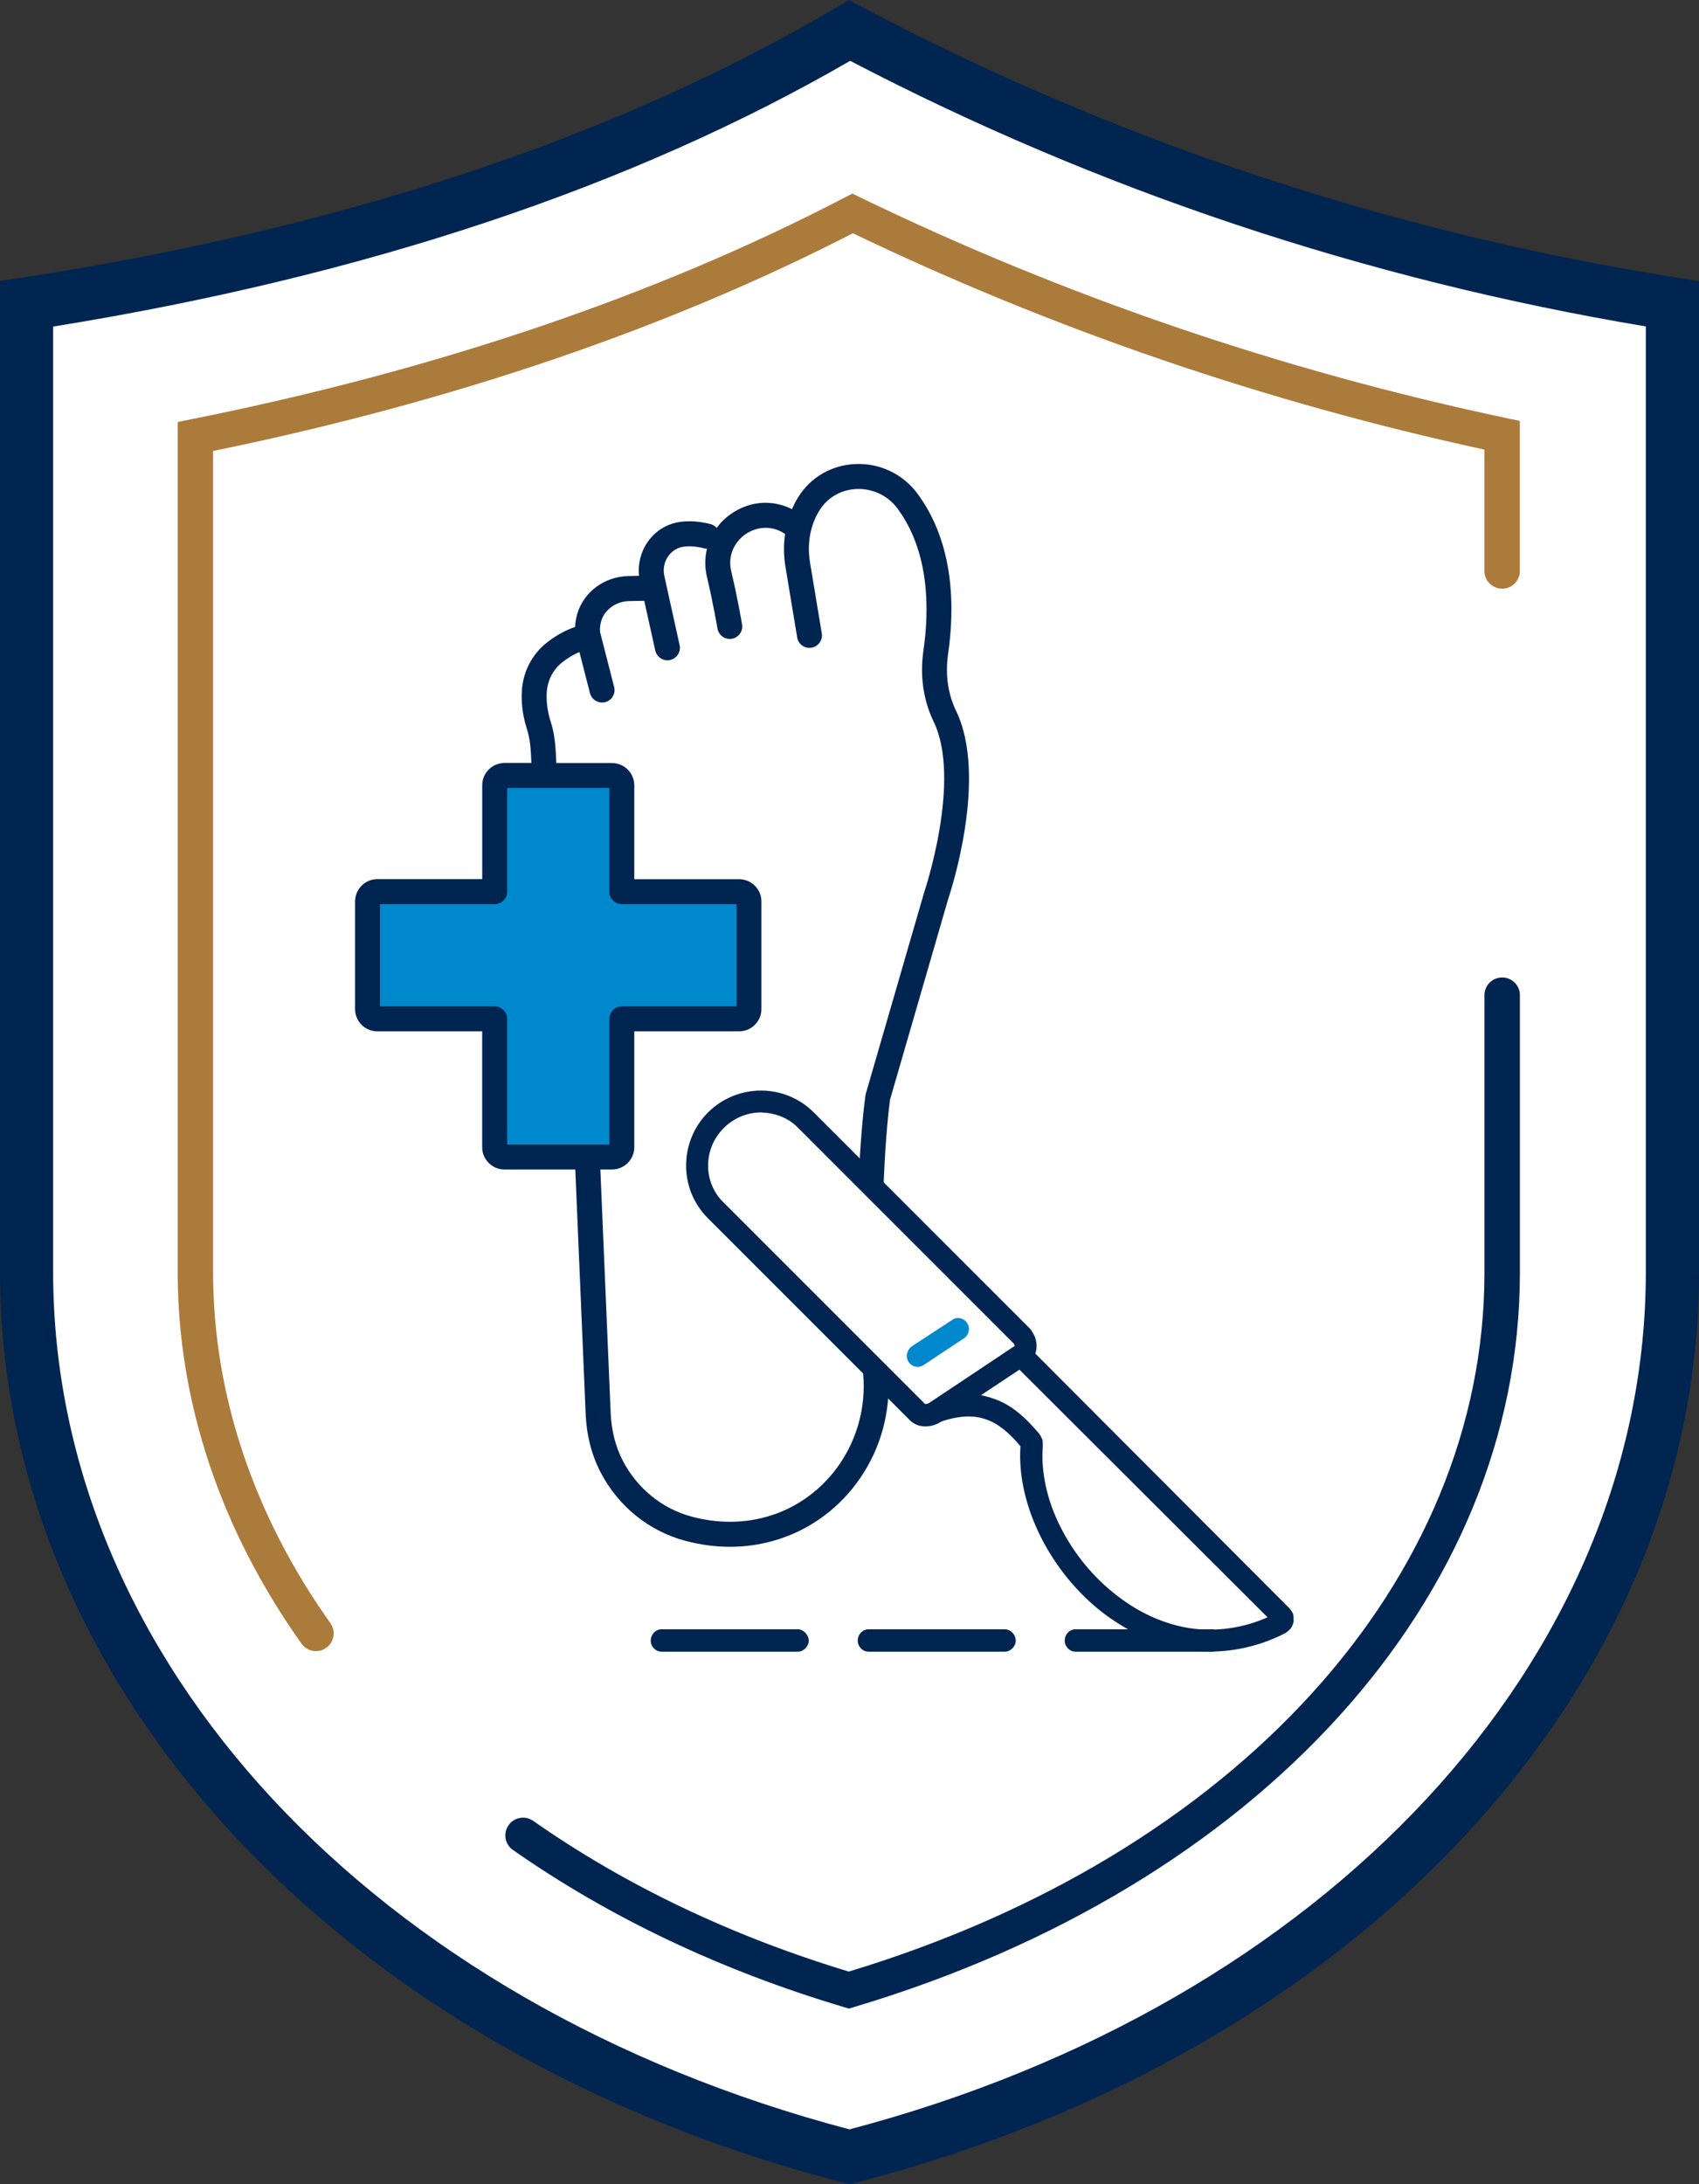
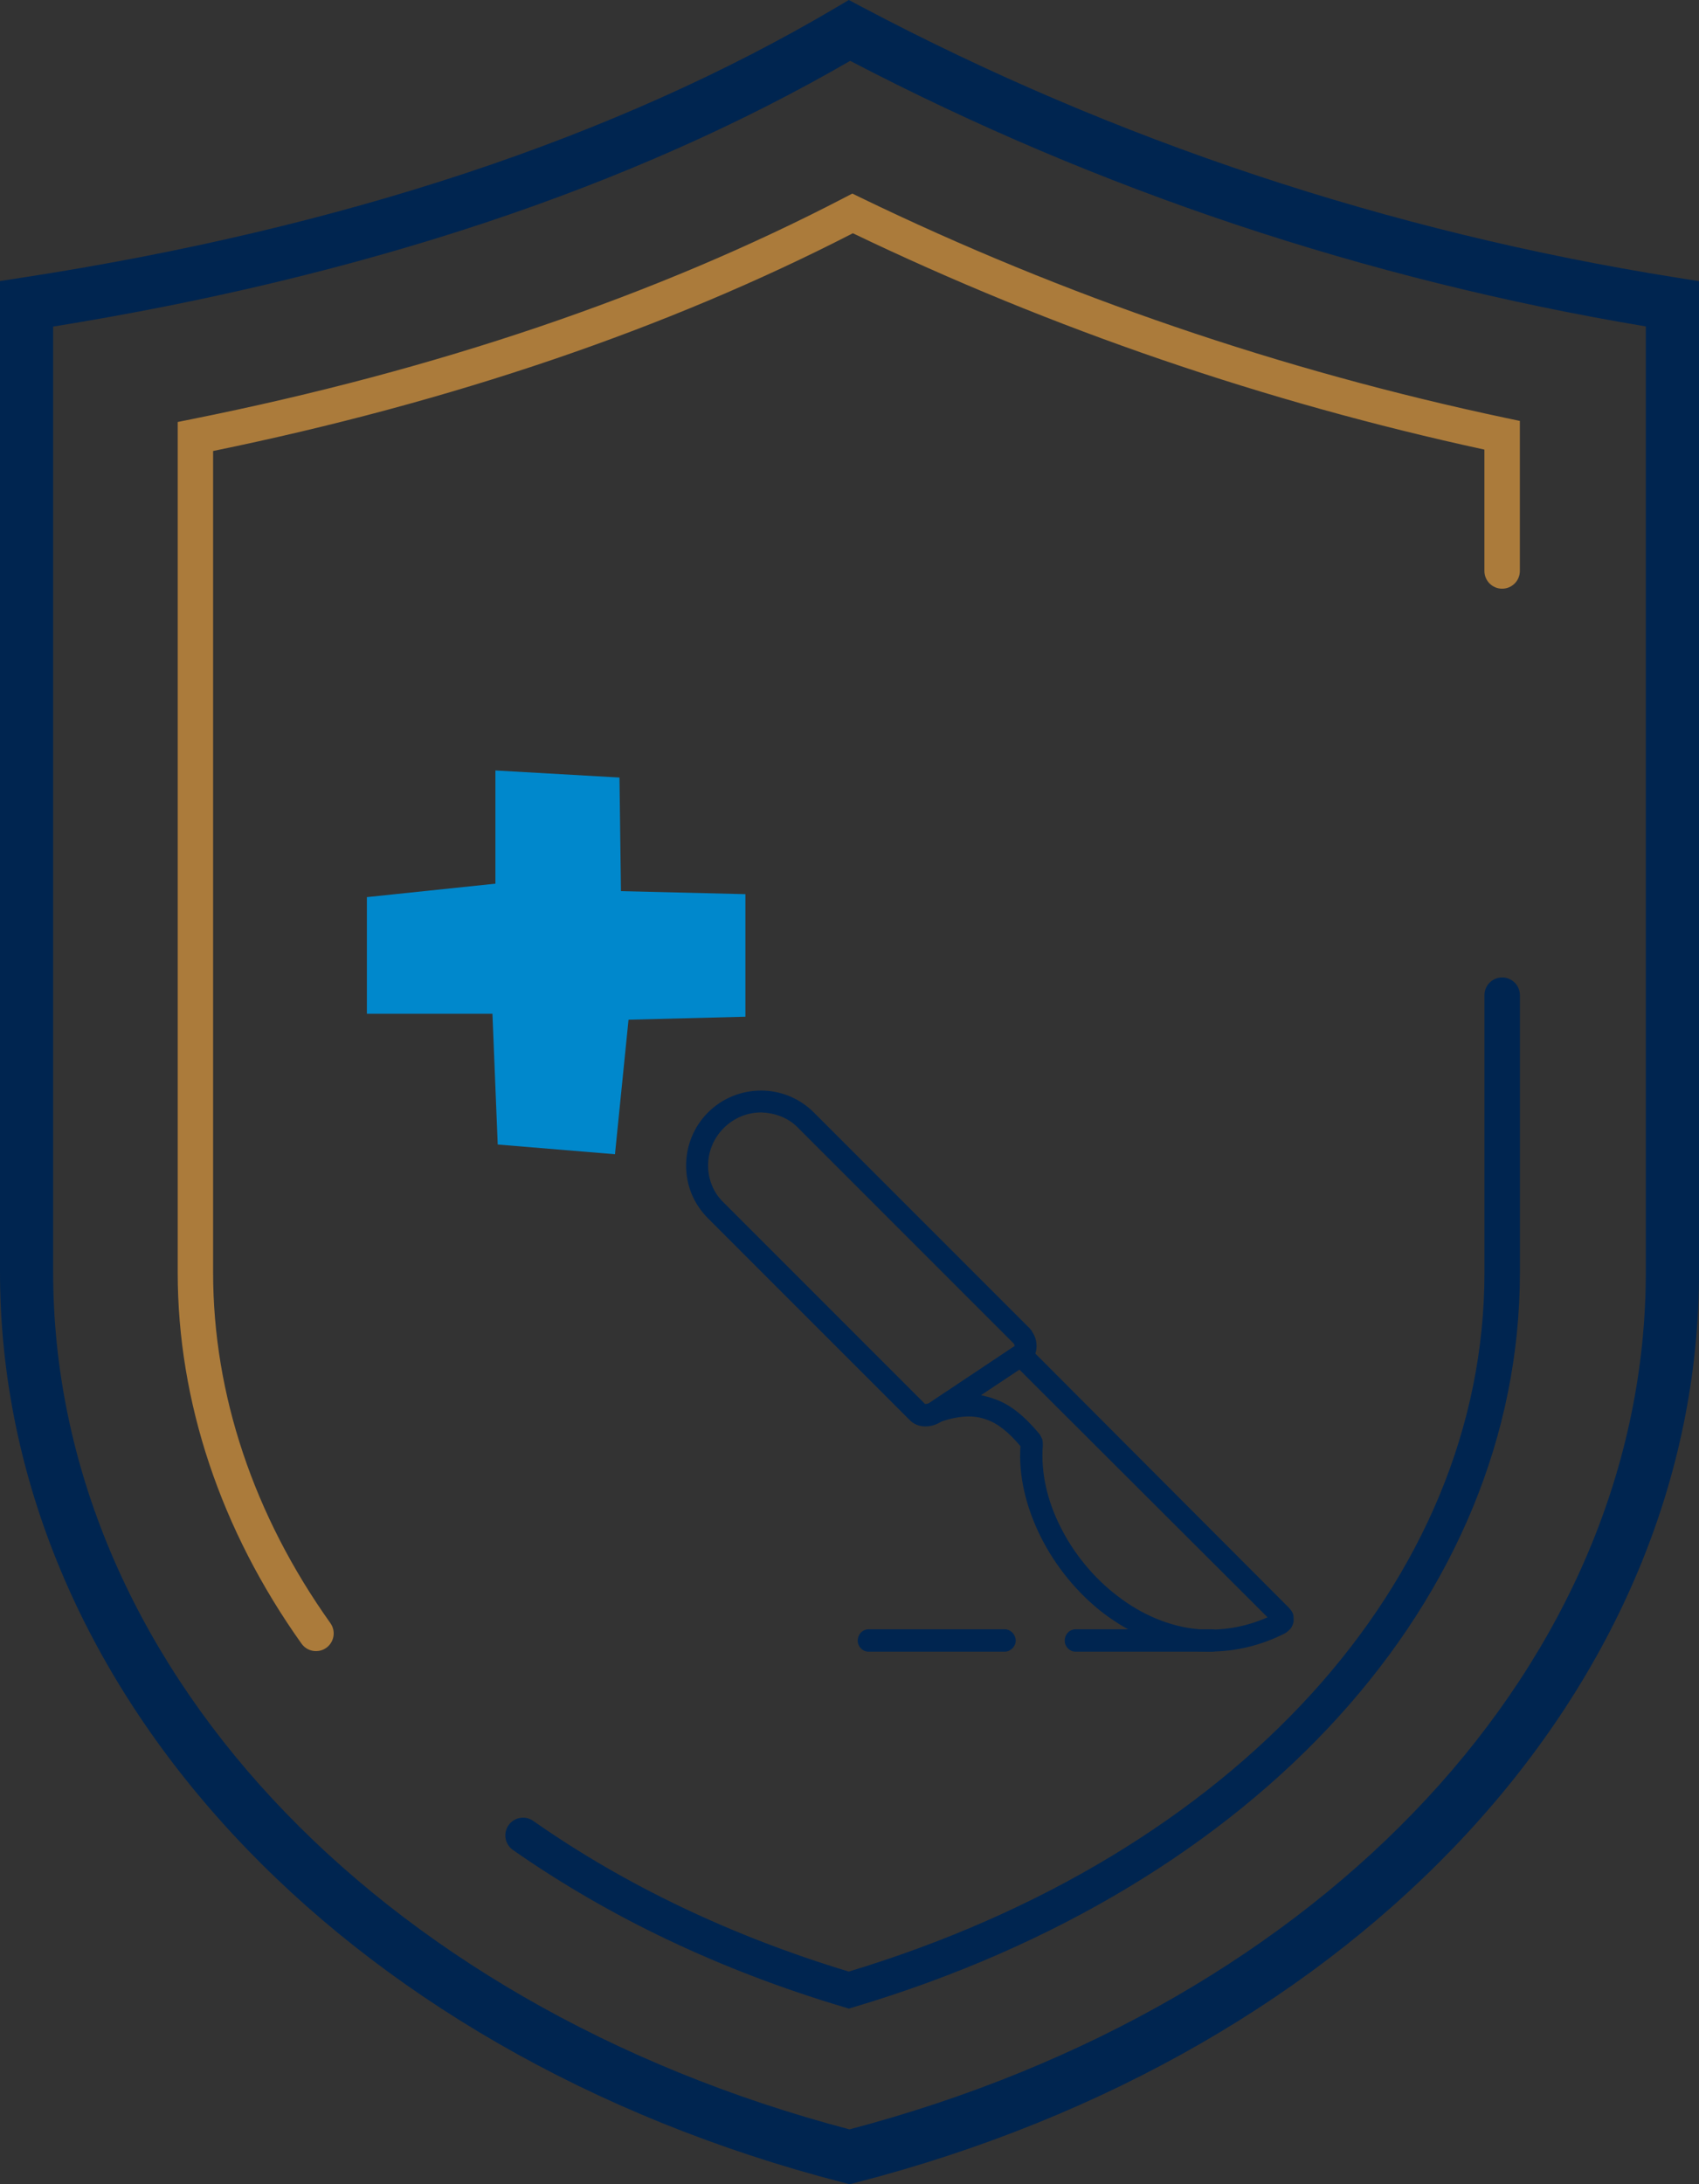
<svg xmlns="http://www.w3.org/2000/svg" id="Layer_2" data-name="Layer 2" viewBox="0 0 366.17 470.65">
  <rect x="0" y="0" width="366.17" height="470.65" fill="#333333" stroke="none" />
  <defs>
    <style>      .cls-1 {        fill: #ab7b3b;      }      .cls-2 {        fill: #fff;      }      .cls-3 {        fill: #002550;      }      .cls-4 {        fill: #08c;      }    </style>
  </defs>
  <g id="Layer_1-2" data-name="Layer 1">
    <g>
-       <polygon class="cls-2" points="182.92 5.38 104.86 41.71 7.7 63.67 7.7 302.52 31.36 361.07 69.37 405.84 120.31 441.33 182.92 463.29 239.14 442.17 309.32 394.86 349.03 333.3 359.16 295.1 359.16 64.52 229.47 28.19 182.92 5.38" />
      <g>
        <g>
          <path class="cls-3" d="M183.09,470.65l-1.43-.37C73,442.22,0,363.35,0,274.03V60.56l4.85-.75C73.82,49.19,132.81,29.62,180.18,1.63l2.76-1.63,2.83,1.5c54.56,28.85,113.63,48.47,175.58,58.32l4.83.77v213.45c0,89.32-73,168.18-181.65,196.25l-1.43.37ZM11.45,70.37v203.67c0,83.62,68.91,157.73,171.63,184.79,102.72-27.06,171.63-101.17,171.63-184.79V70.34c-60.37-10.1-118.02-29.34-171.48-57.23-47.01,27.21-104.76,46.46-171.78,57.26Z" />
          <g>
            <path class="cls-1" d="M68.1,355.78c-1.19,0-2.37-.56-3.11-1.6-17.46-24.52-26.69-52.17-26.69-79.95V90.93l3.07-.62c52.78-10.58,100.09-26.63,140.63-47.72l1.7-.88,1.72.84c43.98,21.29,90.78,37.28,139.11,47.51l3.03.64v32.33c0,2.11-1.71,3.82-3.82,3.82s-3.82-1.71-3.82-3.82v-26.15c-47.23-10.25-93-25.92-136.11-46.62-40,20.57-86.36,36.35-137.88,46.92v177.05c0,26.19,8.74,52.3,25.28,75.52,1.22,1.72.82,4.1-.89,5.32-.67.48-1.45.71-2.21.71Z" />
            <path class="cls-3" d="M182.92,432.8l-1.09-.33c-26.49-7.9-50.48-19.29-71.29-33.85-1.73-1.21-2.15-3.59-.94-5.32,1.2-1.73,3.59-2.15,5.32-.94,19.85,13.9,42.73,24.81,68.01,32.47,83.26-25.2,137-84.21,137-150.6v-59.79c0-2.11,1.71-3.82,3.82-3.82s3.82,1.71,3.82,3.82v59.79c0,70.13-56.34,132.25-143.54,158.25l-1.09.33Z" />
          </g>
        </g>
        <polygon class="cls-4" points="133.51 167.54 106.77 166.02 106.77 190.41 79.07 193.31 79.07 218.44 106.13 218.44 107.27 246.62 132.54 248.71 135.46 219.72 160.65 219.08 160.65 192.67 133.83 192.02 133.51 167.54" />
-         <path class="cls-3" d="M76.52,194.25v23.18c0,2.65,2.16,4.8,4.8,4.8h22.6v24.97c0,2.65,2.16,4.8,4.8,4.8h15.27s2.23,52.65,2.23,52.65c.2,4.62,1.28,8.85,3.21,12.58,3.78,7.29,10.4,12.67,18.16,14.75,3.27.88,6.53,1.32,9.73,1.32,3.21,0,6.37-.44,9.46-1.32,15.59-4.44,25.94-19.63,24.62-36.13-2.75-34.24.13-56.76.43-58.93l12.49-43.09c.58-1.72,8.66-26.35,1.73-40.67-1.76-3.63-2.35-7.86-1.72-12.22,1.43-9.82,1.43-23.79-6.65-34.64-3.12-4.18-8.1-6.55-13.33-6.31-5.16.23-9.66,2.84-12.34,7.18-.17.28-.34.57-.51.87-.3.54-.57,1.1-.81,1.67-4.23-2.12-9.12-1.78-13.12,1.01-1.23.86-2.27,1.88-3.11,3.02-.34-.38-.8-.67-1.33-.81-2.29-.59-4.48-.75-6.49-.48-2.86.38-5.36,1.91-7.04,4.31-1.5,2.14-2.15,4.75-1.87,7.32l-2.25.04c-5.18.1-9.62,3.37-11.06,8.12-.28.93-.43,1.89-.47,2.85-2,.68-3.99,1.76-5.92,3.24-3.35,2.56-5.38,6.47-5.57,10.73-.11,2.37.16,4.72.8,7,.08.31.17.59.26.88.43,1.43.85,2.79,1,7.46h-5.79c-2.65,0-4.8,2.16-4.8,4.8v20.23h-22.6c-2.65,0-4.8,2.16-4.8,4.8ZM129.38,252h2.52c2.65,0,4.8-2.16,4.8-4.8v-24.97h22.6c2.65,0,4.8-2.15,4.8-4.8v-23.18c0-2.65-2.16-4.8-4.8-4.8h-22.6v-20.23c0-2.65-2.16-4.8-4.8-4.8h-12.01c-.17-5.52-.71-7.3-1.23-9.02-.08-.25-.15-.5-.23-.77-.48-1.73-.68-3.51-.6-5.31.12-2.67,1.38-5.11,3.46-6.7,1.2-.92,2.4-1.62,3.59-2.12l2.27,8.86c.31,1.21,1.4,2.02,2.6,2.02.22,0,.45-.03.67-.08,1.44-.37,2.31-1.83,1.94-3.27l-2.91-11.36s0-.01,0-.02c0-.03-.02-.06-.03-.09l-.1-.38c-.06-.8.02-1.59.25-2.36.75-2.48,3.22-4.25,6.02-4.3l3.26-.06,2.37,10.71c.28,1.25,1.39,2.11,2.62,2.11.19,0,.39-.02.58-.06,1.45-.32,2.37-1.76,2.05-3.21l-3.3-14.94c-.32-1.45-.02-2.99.84-4.21.81-1.15,1.99-1.88,3.35-2.06,1.33-.18,2.82-.05,4.45.36.19.05.38.07.56.08-.48,1.96-.5,4.06.01,6.16,1.29,5.38,2.24,10.99,2.25,11.04.22,1.31,1.36,2.24,2.65,2.24.15,0,.3-.01.45-.04,1.46-.25,2.45-1.63,2.2-3.1-.04-.24-.99-5.84-2.33-11.41-.89-3.7.99-6.56,3.05-8,2.05-1.43,5.36-2.21,8.52-.1l.03.02c-.33,2.28-.32,4.65.07,7.01l2.54,15.29c.24,1.47,1.62,2.46,3.09,2.21,1.46-.24,2.46-1.63,2.21-3.09l-2.54-15.29c-.62-3.74-.04-7.48,1.65-10.54.12-.22.24-.43.37-.63,1.73-2.8,4.64-4.49,8-4.64,3.45-.15,6.74,1.4,8.79,4.15,6.98,9.37,6.92,21.84,5.64,30.65-.79,5.43-.03,10.73,2.2,15.33,6.07,12.54-1.92,36.41-2,36.65-.01.04-.03.08-.04.12l-12.56,43.33c-.03.12-.06.23-.08.35-.14.95-3.43,23.78-.49,60.32,1.12,13.95-7.6,26.79-20.73,30.53-5.24,1.49-10.73,1.48-16.32-.02-6.3-1.7-11.69-6.08-14.78-12.04-1.57-3.02-2.45-6.5-2.61-10.33l-2.22-52.42ZM81.89,194.82h24.72c1.49,0,2.69-1.2,2.69-2.69v-22.34h22.03v22.34c0,1.48,1.2,2.69,2.69,2.69h24.72v22.03h-24.72c-1.49,0-2.69,1.2-2.69,2.69v27.09h-22.03v-27.09c0-1.48-1.2-2.69-2.69-2.69h-24.72v-22.03Z" />
-         <polygon class="cls-2" points="190.85 258.94 172.24 239.7 163.37 237.13 155.95 239.7 150.43 246.62 150.43 255.74 199.94 305.53 220.94 290.1 190.85 258.94" />
        <g>
          <path class="cls-3" d="M221.72,286c.22.22.45.56.67.79v.11c.67.9,1.01,2.02,1.01,3.15,0,1.24-.45,2.47-1.35,3.37-.22.22-.45.45-.67.56l-18.21,12.14c-1.12.79-2.36,1.24-3.71,1.24s-2.58-.45-3.6-1.57l-43.27-43.27c-3.15-3.15-4.72-7.19-4.72-11.35s1.57-8.32,4.72-11.46c3.15-3.15,7.3-4.72,11.46-4.72,4.05,0,8.2,1.57,11.35,4.72l46.3,46.3h0ZM172.05,243.07c-2.14-2.25-5.06-3.26-7.98-3.37-2.92,0-5.84,1.12-8.09,3.37-2.25,2.25-3.37,5.17-3.37,8.09,0,2.92,1.12,5.84,3.37,7.98l43.27,43.27c0,.11.11.11.22.11.34,0,.67-.11,1.12-.34l18.09-12.14h0c0-.22-.11-.34-.22-.56l-.11-.11-46.3-46.3h0Z" />
          <path class="cls-3" d="M277.8,346.46c.34.34.67.79.9,1.35.11.56.11,1.01.11,1.57-.11.56-.34,1.12-.67,1.57h0c-.34.34-.79.79-1.24,1.01-6.41,3.26-12.92,4.27-18.99,3.82-7.3-.67-14.16-3.71-20-8.09-5.73-4.38-10.45-10.23-13.6-16.52-3.15-6.29-4.83-13.15-4.38-19.55-2.36-2.81-4.72-4.83-7.3-5.73-2.7-1.01-5.84-.9-9.89.45-.22.11-.56.22-.9.22-1.24,0-2.36-1.12-2.36-2.47,0-.79.45-1.57,1.12-2.02l17.42-11.58c.67-.45,1.46-.56,2.25-.56.79.11,1.46.45,2.14,1.01l55.4,55.52h0ZM211.38,300.61c.9.22,1.91.45,2.81.79,3.71,1.24,6.74,3.93,9.78,7.53.34.45.45.79.67,1.24.11.45.11.9.11,1.35-.45,5.62.9,11.8,3.82,17.53,2.81,5.62,7.08,10.9,12.25,14.83,5.06,3.93,11.13,6.63,17.53,7.19,4.72.34,9.78-.34,14.83-2.58l-53.49-53.38-8.32,5.51Z" />
-           <path class="cls-4" d="M196.43,290.16c-1.01.79-1.35,2.25-.56,3.37.67,1.01,2.14,1.35,3.26.56l8.65-5.73c1.12-.79,1.35-2.25.67-3.26-.67-1.12-2.25-1.46-3.26-.67l-8.77,5.73Z" />
          <path class="cls-3" d="M261.16,355.9c1.35,0,2.36-1.12,2.36-2.36s-1.01-2.47-2.36-2.47h-29.33c-1.35,0-2.36,1.12-2.36,2.47,0,1.24,1.01,2.36,2.36,2.36h29.33Z" />
          <path class="cls-3" d="M216.55,355.9c1.24,0,2.36-1.12,2.36-2.36,0-1.35-1.12-2.47-2.36-2.47h-29.33c-1.35,0-2.36,1.12-2.36,2.47,0,1.24,1.01,2.36,2.36,2.36h29.33Z" />
-           <path class="cls-3" d="M171.94,355.9c1.24,0,2.36-1.12,2.36-2.36s-1.12-2.47-2.36-2.47h-29.33c-1.35,0-2.36,1.12-2.36,2.47,0,1.24,1.01,2.36,2.36,2.36h29.33Z" />
        </g>
      </g>
    </g>
  </g>
</svg>